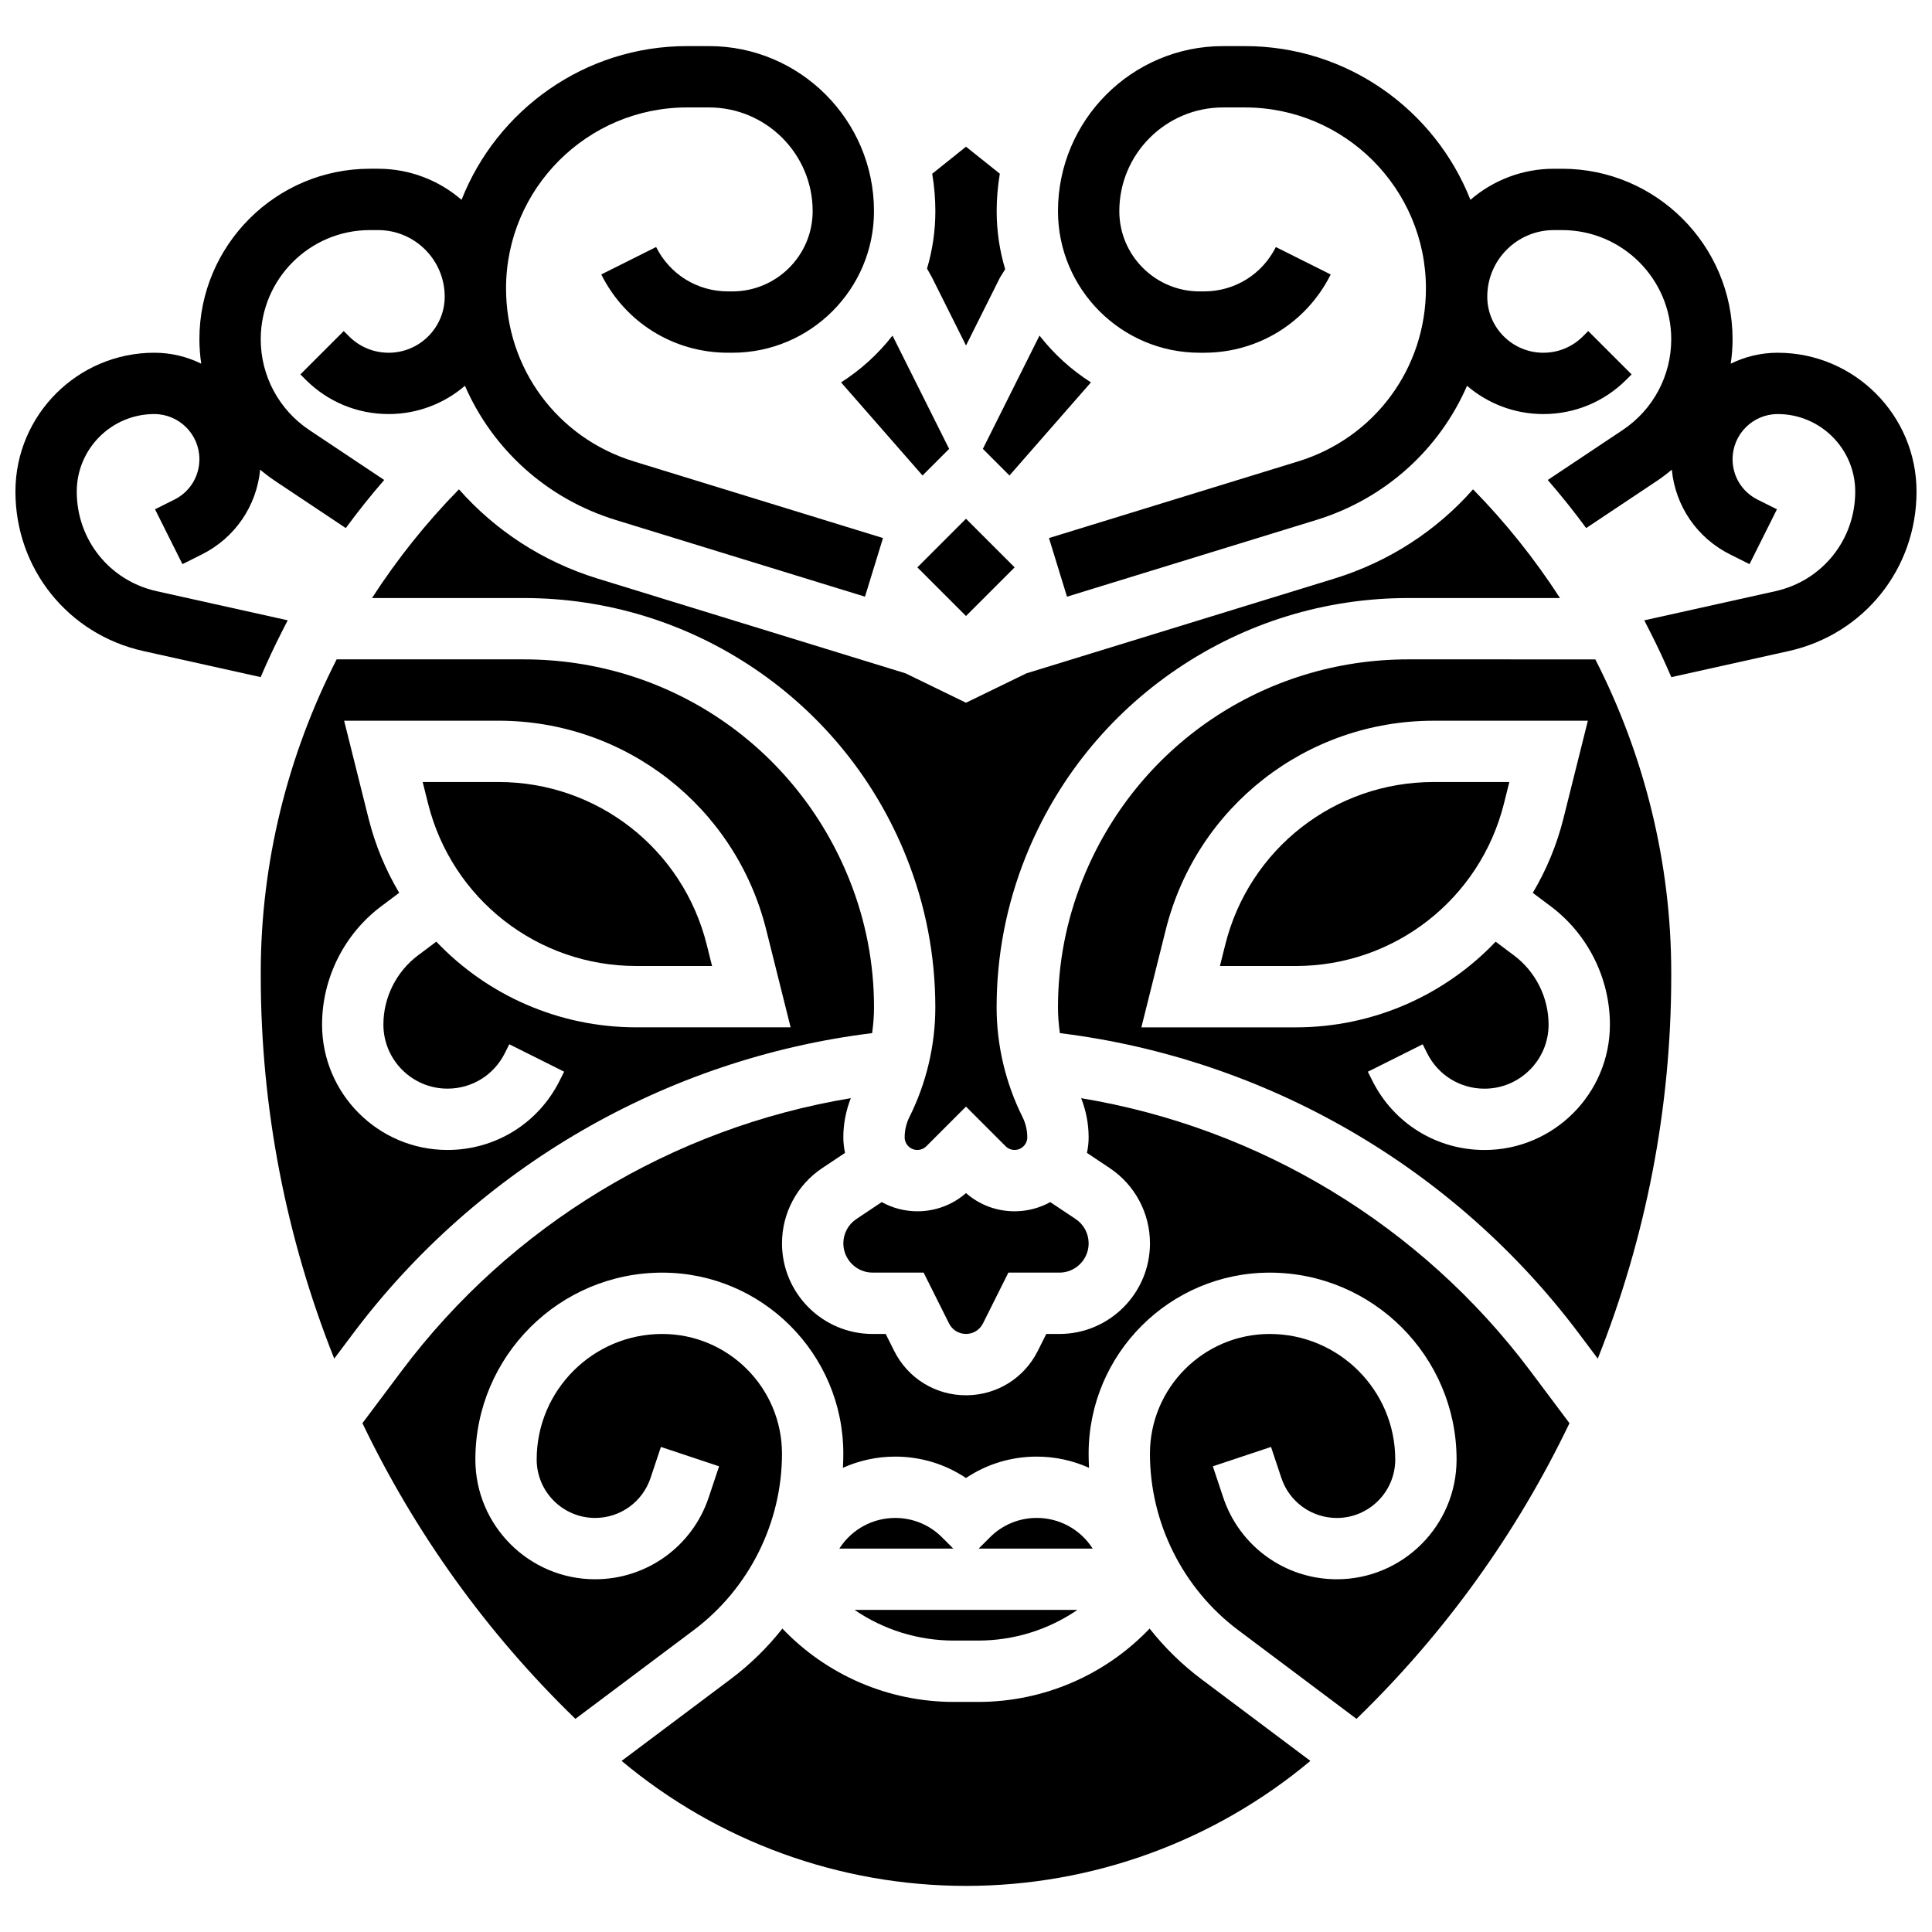
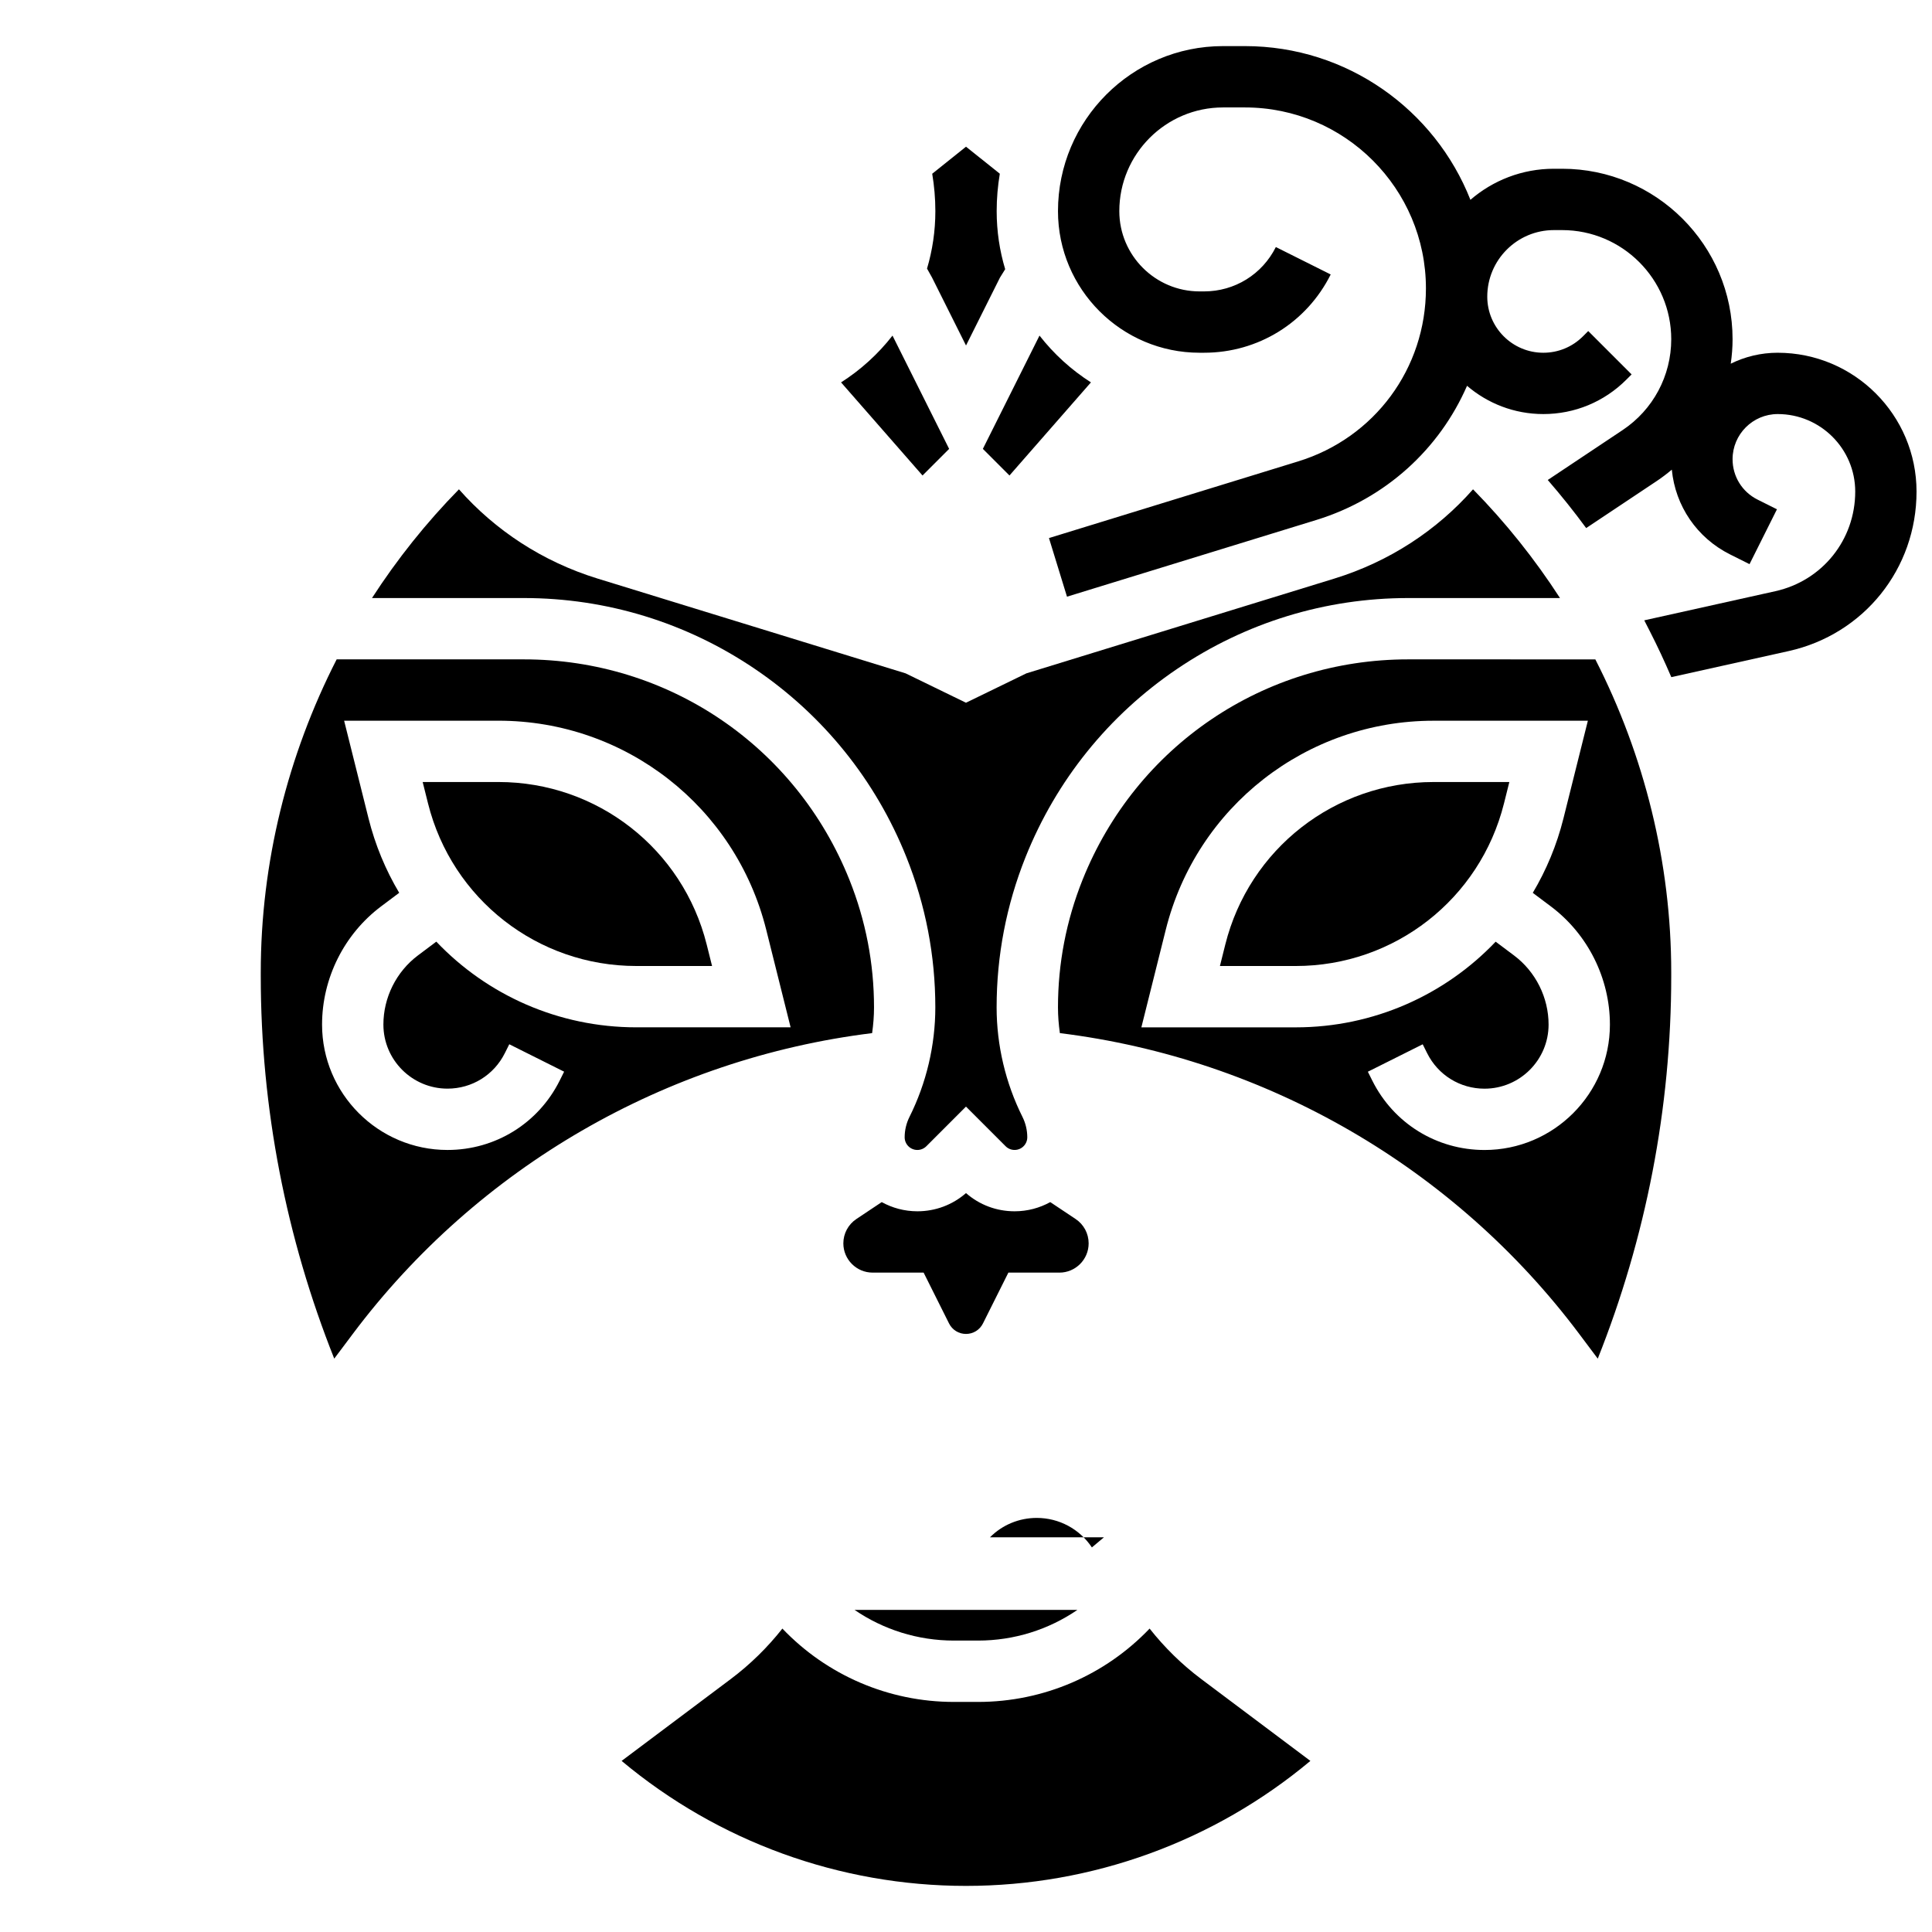
<svg xmlns="http://www.w3.org/2000/svg" width="800px" height="800px" version="1.1" viewBox="144 144 512 512">
  <defs>
    <clipPath id="b">
      <path d="m148.09 156h230.91v168h-230.91z" />
    </clipPath>
    <clipPath id="a">
      <path d="m421 156h230.9v168h-230.9z" />
    </clipPath>
  </defs>
  <g clip-path="url(#b)">
-     <path d="m220.25 308.39-34.727-7.719c-12.473-2.769-21.184-13.625-21.184-26.398 0-11.328 9.215-20.543 20.543-20.543 6.598 0 11.961 5.367 11.961 11.965 0 4.559-2.535 8.66-6.613 10.699l-5.148 2.574 7.269 14.535 5.144-2.574c8.785-4.391 14.516-12.84 15.449-22.465 1.277 1.074 2.609 2.09 4.016 3.027l18.68 12.453c3.219-4.387 6.617-8.641 10.18-12.746l-19.844-13.23c-8.062-5.375-12.879-14.375-12.879-24.066 0-15.949 12.977-28.926 28.926-28.926h2.184c9.73 0 17.645 7.914 17.645 17.645 0 8.191-6.664 14.859-14.855 14.859-3.969 0-7.699-1.547-10.504-4.352l-1.395-1.395-11.496 11.488 1.395 1.395c5.879 5.879 13.691 9.113 22 9.113 7.711 0 14.773-2.828 20.215-7.492 7.297 16.738 21.582 29.91 39.973 35.566l66.043 20.32 4.777-15.535-66.043-20.32c-20.25-6.227-33.855-24.648-33.855-45.836 0-26.445 21.516-47.961 47.961-47.961h5.816c15.152 0 27.48 12.328 27.48 27.48 0 11.73-9.543 21.273-21.273 21.273h-1.184c-8.109 0-15.402-4.508-19.027-11.762l-14.535 7.269c6.394 12.797 19.258 20.746 33.562 20.746h1.184c20.691 0 37.527-16.836 37.527-37.527 0-24.117-19.617-43.734-43.734-43.734h-5.816c-27.125 0-50.355 16.914-59.75 40.738-5.941-5.125-13.664-8.234-22.109-8.234h-2.184c-24.91 0-45.18 20.266-45.18 45.18 0 2.188 0.176 4.348 0.484 6.481-3.758-1.855-7.981-2.902-12.445-2.902-20.289 0-36.793 16.504-36.793 36.793 0 20.449 13.941 37.832 33.906 42.266l31.082 6.906c1.754-4.09 3.633-8.129 5.66-12.102z" />
-   </g>
+     </g>
  <g clip-path="url(#a)">
    <path d="m615.11 237.48c-4.465 0-8.688 1.047-12.445 2.902 0.309-2.129 0.484-4.289 0.484-6.477 0-24.918-20.27-45.184-45.18-45.184h-2.184c-8.441 0-16.168 3.109-22.109 8.234-9.395-23.824-32.625-40.738-59.75-40.738h-5.816c-24.113 0-43.734 19.617-43.734 43.734 0 20.691 16.836 37.527 37.527 37.527h1.184c14.305 0 27.168-7.949 33.562-20.742l-14.535-7.269c-3.625 7.25-10.914 11.758-19.027 11.758h-1.184c-11.73 0-21.273-9.543-21.273-21.273 0-15.152 12.328-27.48 27.48-27.48h5.816c26.445 0 47.961 21.516 47.961 47.961 0 21.188-13.605 39.609-33.855 45.84l-66.043 20.32 4.777 15.535 66.043-20.32c18.391-5.656 32.676-18.828 39.973-35.566 5.445 4.66 12.504 7.488 20.215 7.488 8.309 0 16.121-3.234 22-9.113l1.395-1.395-11.492-11.492-1.395 1.395c-2.805 2.809-6.539 4.356-10.508 4.356-8.191 0-14.855-6.668-14.855-14.859 0-9.73 7.914-17.645 17.645-17.645h2.184c15.949 0 28.926 12.977 28.926 28.926 0 9.691-4.816 18.691-12.879 24.066l-19.844 13.23c3.562 4.106 6.957 8.359 10.18 12.746l18.68-12.453c1.406-0.938 2.738-1.957 4.016-3.027 0.93 9.625 6.66 18.074 15.445 22.465l5.148 2.574 7.269-14.535-5.148-2.574c-4.078-2.039-6.613-6.141-6.613-10.699 0-6.598 5.367-11.965 11.961-11.965 11.328 0 20.543 9.215 20.543 20.543 0 12.773-8.711 23.633-21.18 26.402l-34.727 7.719 1.508 2.953c2.027 3.969 3.906 8.012 5.66 12.102l31.082-6.906c19.965-4.438 33.906-21.816 33.906-42.266 0-20.293-16.504-36.797-36.793-36.797z" />
  </g>
  <path d="m400 460.18c-3.574 3.121-8.098 4.824-12.887 4.824-3.422 0-6.641-0.887-9.445-2.434l-6.719 4.481c-2.16 1.441-3.453 3.852-3.453 6.449 0 4.273 3.477 7.754 7.754 7.754h13.52l6.738 13.477c0.855 1.715 2.578 2.777 4.492 2.777s3.637-1.062 4.492-2.777l6.738-13.473h13.52c4.273 0 7.754-3.477 7.754-7.754 0-2.598-1.289-5.012-3.453-6.453l-6.719-4.481c-2.805 1.547-6.023 2.434-9.445 2.434-4.789 0.004-9.316-1.699-12.887-4.824z" />
  <path d="m312.61 400h20.094l-1.418-5.668c-6.34-25.371-29.031-43.09-55.18-43.09h-20.094l1.418 5.668c6.34 25.371 29.031 43.09 55.18 43.09z" />
  <path d="m448.66 575.59c-11.754 12.316-28.086 19.438-45.457 19.438h-6.41c-17.367 0-33.703-7.117-45.453-19.438-3.941 4.996-8.539 9.516-13.711 13.395l-28.895 21.672c25.578 21.387 57.836 33.125 91.266 33.125s65.684-11.738 91.266-33.125l-28.895-21.672c-5.176-3.879-9.77-8.398-13.711-13.395z" />
  <path d="m375.12 417.79c0.32-2.262 0.504-4.539 0.504-6.82 0-11.633-2.191-23.004-6.512-33.805-14.195-35.492-48.066-58.426-86.293-58.426h-49.602c-13 25.457-20.113 53.906-20.113 82.938v0.992c0 35.105 6.762 69.461 19.473 101.38l4.906-6.539c33.121-44.164 83.016-72.977 137.64-79.723zm-145.77-2.273c0-12.262 5.856-23.977 15.664-31.332l4.777-3.582c-3.59-6.031-6.359-12.656-8.133-19.75l-6.461-25.859h40.91c33.621 0 62.797 22.781 70.949 55.395l6.465 25.863h-40.91c-20.609 0-39.535-8.57-52.984-22.707l-4.859 3.644c-5.738 4.305-9.164 11.156-9.164 18.328 0 9.367 7.617 16.984 16.984 16.984 6.477 0 12.297-3.598 15.191-9.391l1.184-2.371 14.535 7.269-1.184 2.371c-5.664 11.336-17.055 18.375-29.727 18.375-18.328 0-33.238-14.91-33.238-33.238z" />
  <path d="m411.52 270.01 21.59-24.676c-5.227-3.328-9.836-7.527-13.633-12.398l-15.008 30.02z" />
  <path d="m388.48 270.01 7.051-7.051-15.008-30.02c-3.797 4.871-8.41 9.07-13.633 12.398z" />
  <path d="m391.02 217.59 8.984 17.969 8.984-17.969 1.395-2.25c-1.465-4.879-2.254-10.043-2.254-15.391 0-3.375 0.293-6.684 0.832-9.91l-8.957-7.164-8.957 7.168c0.539 3.227 0.832 6.531 0.832 9.906 0 5.289-0.773 10.398-2.207 15.23z" />
-   <path d="m387.11 294.36 12.887-12.887 12.887 12.887-12.887 12.887z" />
  <path d="m455.96 321.26c18.141-12.281 39.309-18.773 61.219-18.773h40.234c-6.672-10.32-14.387-19.988-23.043-28.812-9.566 10.844-22.137 19.156-36.781 23.664l-81.578 25.102-16.016 7.789-16.012-7.789-81.578-25.102c-14.648-4.508-27.215-12.82-36.781-23.664-8.656 8.824-16.371 18.492-23.043 28.812h40.234c21.906 0 43.074 6.492 61.219 18.773 18.141 12.281 32.031 29.527 40.164 49.867 5.09 12.727 7.672 26.133 7.672 39.84 0 10.027-2.371 20.07-6.856 29.039-0.832 1.664-1.27 3.523-1.27 5.383 0 1.855 1.508 3.363 3.363 3.363 0.898 0 1.742-0.352 2.383-0.984l10.504-10.508 10.504 10.504c0.637 0.637 1.48 0.984 2.379 0.984 1.855 0 3.363-1.508 3.363-3.363 0-1.859-0.441-3.719-1.27-5.383-4.484-8.969-6.856-19.012-6.856-29.039 0-13.707 2.582-27.109 7.672-39.84 8.141-20.34 22.031-37.582 40.172-49.863z" />
  <path d="m396.79 578.77h6.41c9.551 0 18.68-2.902 26.316-8.125h-59.039c7.633 5.223 16.762 8.125 26.312 8.125z" />
-   <path d="m430.52 435.03c1.293 3.293 1.98 6.828 1.98 10.363 0 1.422-0.16 2.801-0.449 4.137l6.012 4.008c6.695 4.461 10.691 11.93 10.691 19.973-0.004 13.23-10.773 24.004-24.008 24.004h-3.477l-2.246 4.492c-3.629 7.25-10.918 11.758-19.027 11.758s-15.402-4.508-19.027-11.758l-2.246-4.492h-3.477c-13.238 0-24.008-10.77-24.008-24.008 0-8.043 3.996-15.512 10.691-19.973l6.012-4.008c-0.289-1.336-0.449-2.715-0.449-4.137 0-3.535 0.688-7.07 1.98-10.363-47.246 7.836-90.074 33.676-119 72.234l-10.422 13.895c13.91 29.008 32.938 55.59 56.438 78.359l31.379-23.535c14.633-10.969 23.367-28.441 23.367-46.73 0-17.5-14.238-31.734-31.738-31.734-18.344 0-33.27 14.922-33.27 33.27 0 8.539 6.945 15.484 15.484 15.484 6.676 0 12.578-4.254 14.691-10.59l2.746-8.23 15.418 5.137-2.746 8.234c-4.324 12.98-16.426 21.703-30.105 21.703-17.5 0-31.738-14.238-31.738-31.738 0-27.309 22.215-49.523 49.52-49.523 26.465 0 47.992 21.527 47.992 47.988 0 1.246-0.039 2.492-0.102 3.731 4.285-1.922 8.988-2.965 13.844-2.965 6.777 0 13.254 1.98 18.762 5.672 5.508-3.691 11.984-5.672 18.762-5.672 4.856 0 9.555 1.039 13.844 2.965-0.062-1.238-0.102-2.484-0.102-3.731 0-26.461 21.527-47.988 47.988-47.988 27.305 0 49.523 22.215 49.523 49.523 0 17.5-14.238 31.738-31.738 31.738-13.684 0-25.781-8.723-30.109-21.699l-2.746-8.234 15.418-5.137 2.746 8.234c2.113 6.332 8.016 10.59 14.691 10.59 8.539 0 15.484-6.945 15.484-15.484 0-18.355-14.926-33.277-33.27-33.277-17.5 0-31.738 14.234-31.738 31.734 0 18.289 8.734 35.758 23.363 46.73l31.379 23.535c23.504-22.766 42.531-49.348 56.438-78.355l-10.418-13.895c-28.922-38.562-71.746-64.398-118.99-72.234z" />
  <path d="m517.18 318.74c-38.223 0-72.098 22.934-86.293 58.422-4.32 10.801-6.512 22.172-6.512 33.805 0 2.281 0.184 4.562 0.504 6.82 54.621 6.75 104.52 35.562 137.64 79.727l4.906 6.539c12.711-31.922 19.469-66.277 19.469-101.38v-0.992c0-29.031-7.113-57.484-20.113-82.938zm20.227 130.02c-12.672 0-24.062-7.039-29.727-18.371l-1.184-2.371 14.535-7.269 1.184 2.371c2.894 5.793 8.719 9.391 15.191 9.391 9.363 0 16.984-7.617 16.984-16.984 0-7.176-3.426-14.027-9.164-18.328l-4.859-3.644c-13.449 14.133-32.375 22.703-52.984 22.703h-40.91l6.465-25.863c8.156-32.617 37.332-55.395 70.953-55.395h40.91l-6.465 25.863c-1.773 7.094-4.543 13.719-8.133 19.75l4.777 3.582c9.809 7.356 15.664 19.07 15.664 31.332 0 18.324-14.91 33.234-33.238 33.234z" />
  <path d="m468.71 394.33-1.418 5.672h20.094c26.148 0 48.84-17.719 55.184-43.086l1.418-5.668-20.094-0.004c-26.152 0-48.844 17.719-55.184 43.086z" />
-   <path d="m433.36 554.08c-3.262-4.894-8.723-7.816-14.602-7.816-4.688 0-9.098 1.824-12.41 5.141l-2.988 2.984h30.207z" />
-   <path d="m381.24 546.27c-5.883 0-11.34 2.922-14.602 7.816l-0.211 0.309h30.207l-2.984-2.984c-3.316-3.316-7.723-5.141-12.41-5.141z" />
+   <path d="m433.36 554.08c-3.262-4.894-8.723-7.816-14.602-7.816-4.688 0-9.098 1.824-12.41 5.141h30.207z" />
</svg>